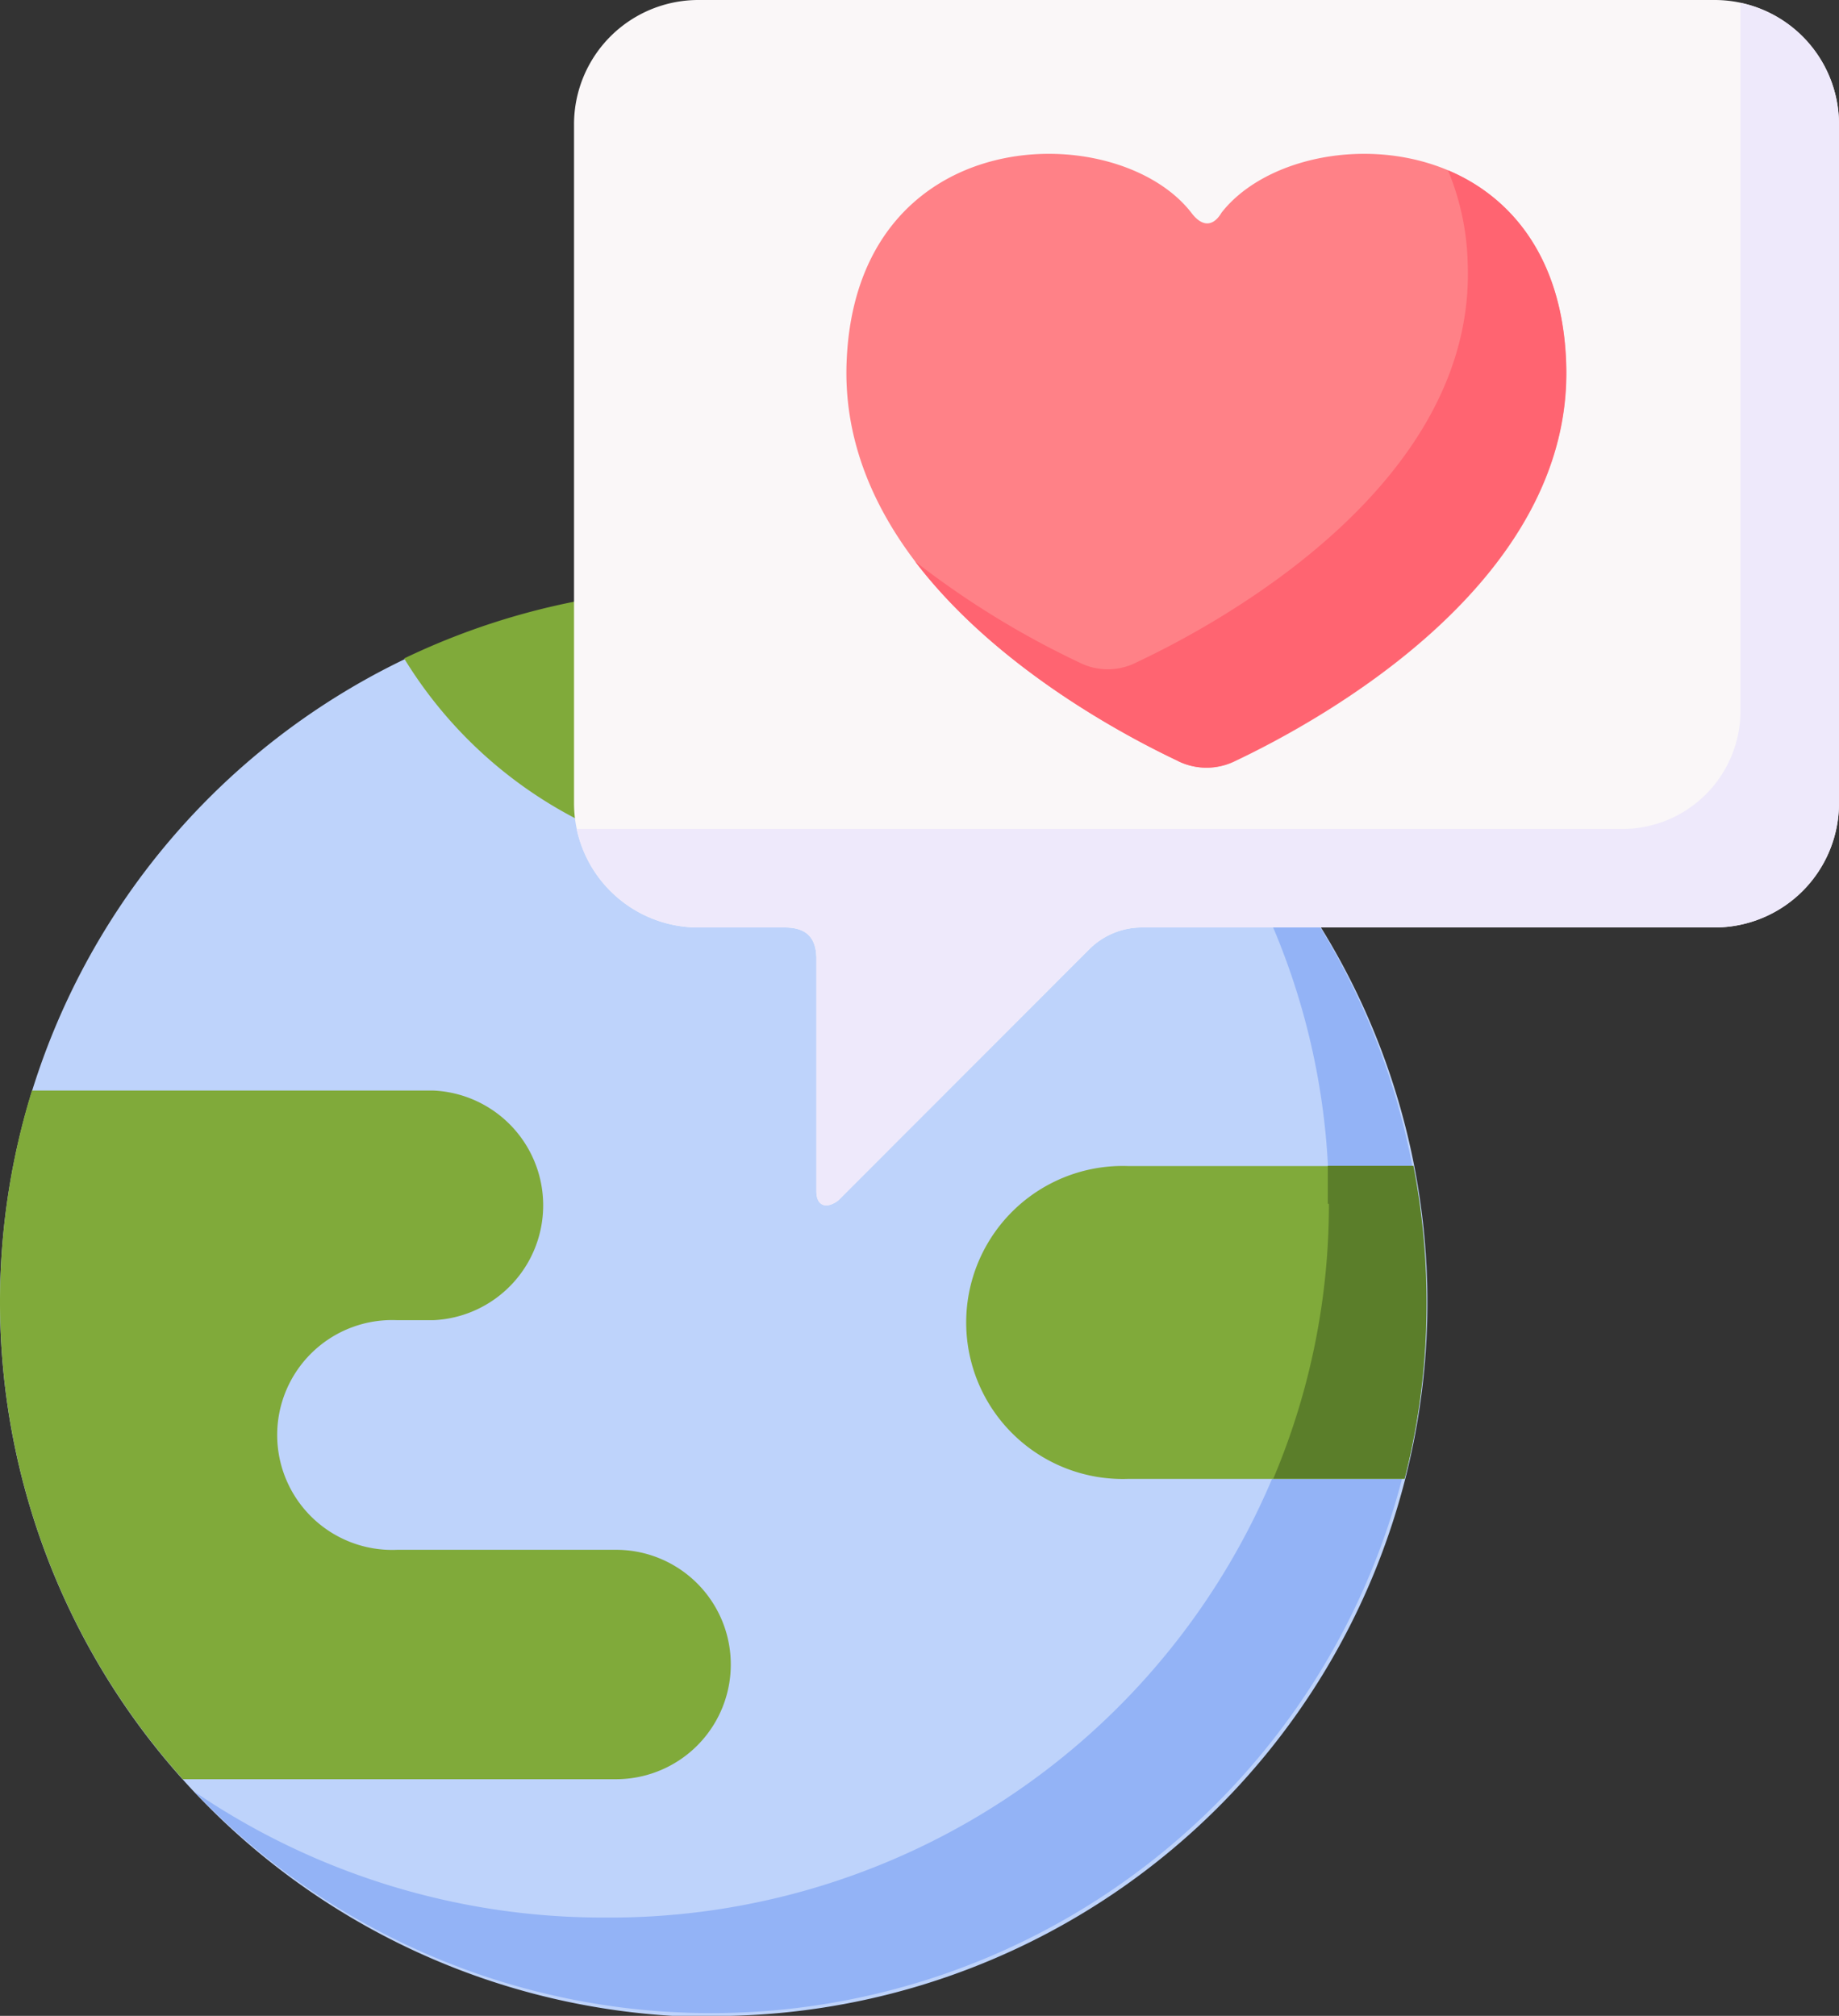
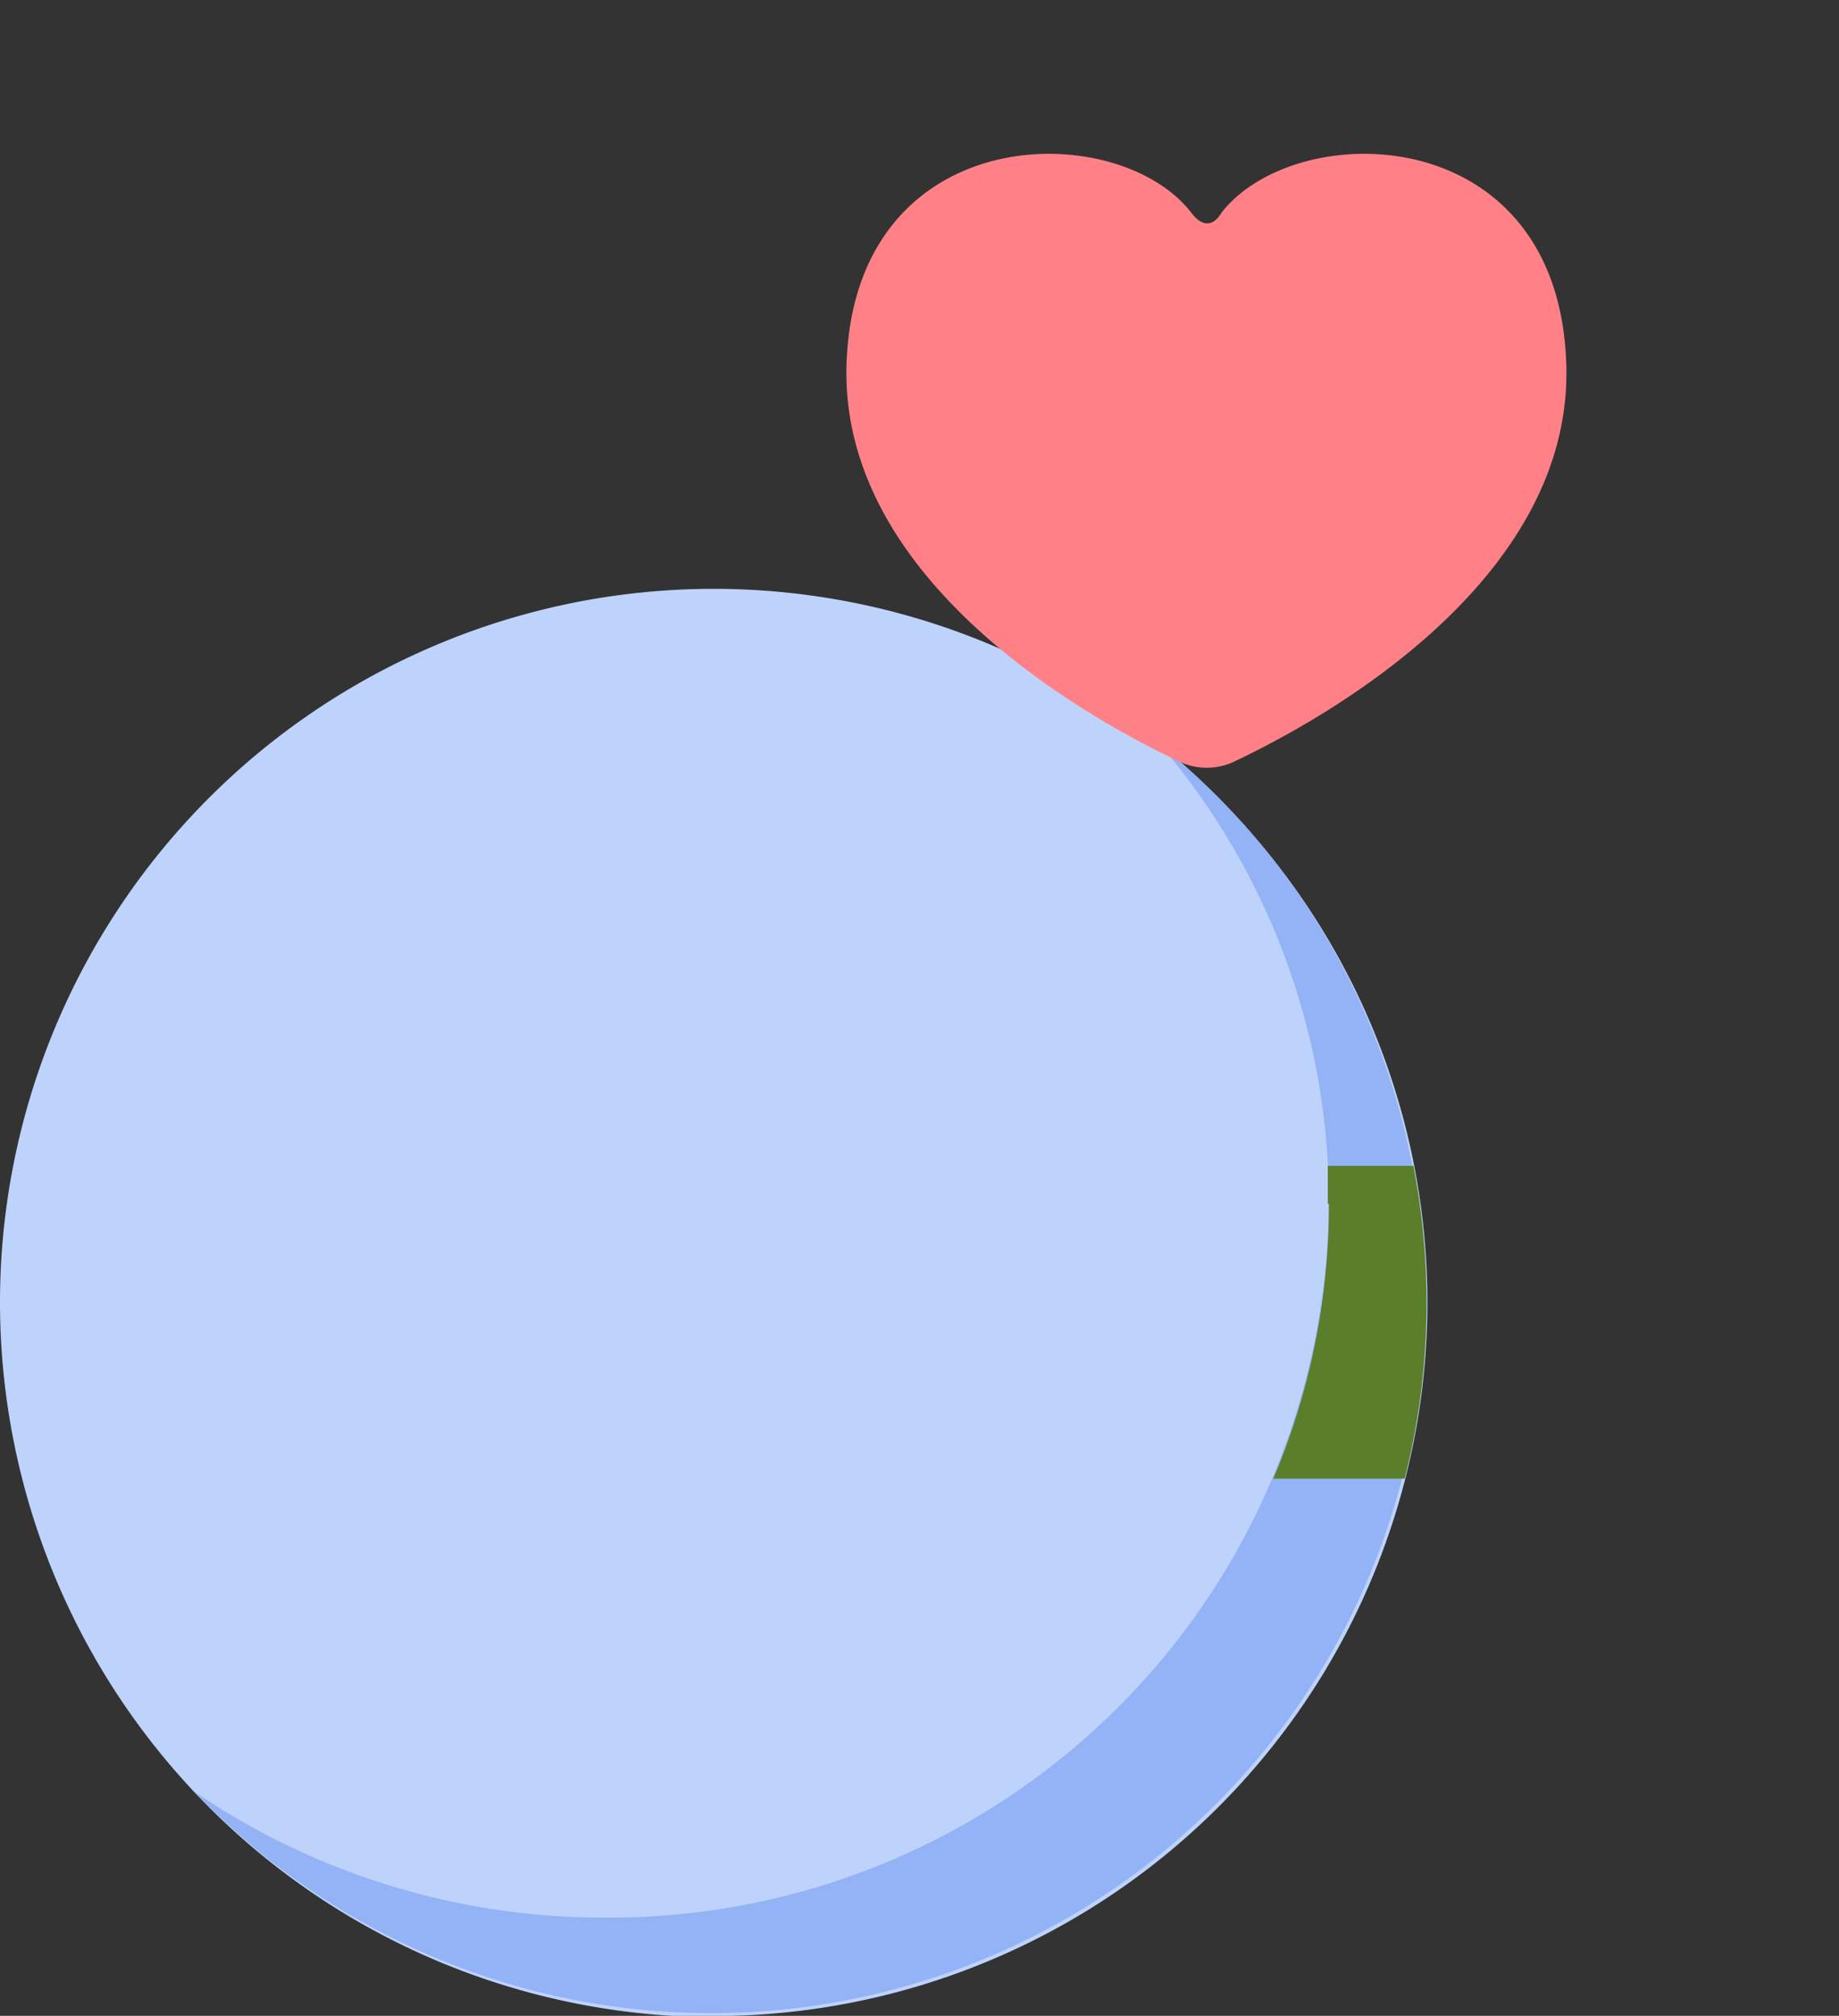
<svg xmlns="http://www.w3.org/2000/svg" width="84" height="92.09">
  <rect width="100%" height="100%" fill="#333333" stroke="none" />
  <path d="M36.6 92.55A32.6 32.6 0 1 0 4 60a32.67 32.67 0 0 0 32.6 32.6z" transform="translate(-4 -.45)" style="fill:#bed3fb;fill-rule:evenodd" />
  <path d="M57 34.48A32.6 32.6 0 1 1 12.88 82.3a33.15 33.15 0 0 0 18.75 5.75 32.84 32.84 0 0 0 33.07-32.6A32.17 32.17 0 0 0 57 34.48z" transform="translate(-4 -.45)" style="fill:#93b3f6;fill-rule:evenodd" />
-   <path d="M39.77 40.14a20.24 20.24 0 0 0 15.43-7 32.62 32.62 0 0 0-32.74-2.61 20 20 0 0 0 17.31 9.57zm-16 10.13H5.46a32.65 32.65 0 0 0 6.89 31.46h19.79a5.24 5.24 0 1 0 0-10.48h-10a5.25 5.25 0 1 1 0-10.49h1.65a5.25 5.25 0 0 0 0-10.49zm31.78 3.45a7.15 7.15 0 1 0 0 14.29h12.6a32.48 32.48 0 0 0 1-8.06 32.82 32.82 0 0 0-.6-6.23z" transform="translate(-4 -.45)" style="fill:#80aa3a;fill-rule:evenodd" />
-   <path d="M35.88.45h46.46A5.68 5.68 0 0 1 88 6.11v31.05a5.68 5.68 0 0 1-5.66 5.66H56.2a3.39 3.39 0 0 0-2.45 1L42.29 55.29c-.51.39-1 .29-1-.42V44.26c0-1-.48-1.44-1.45-1.44h-3.96a5.68 5.68 0 0 1-5.66-5.66v-31A5.68 5.68 0 0 1 35.88.45z" transform="translate(-4 -.45)" style="fill:#faf7f8;fill-rule:evenodd" />
-   <path d="M83.5.58A5.68 5.68 0 0 1 88 6.11v31.05a5.68 5.68 0 0 1-5.66 5.66H56.2a3.39 3.39 0 0 0-2.45 1L42.29 55.29c-.51.39-1 .29-1-.42V44.26c0-1-.48-1.44-1.45-1.44h-3.96a5.68 5.68 0 0 1-5.54-4.5h47.77a5.4 5.4 0 0 0 5.39-5.39V.58z" transform="translate(-4 -.45)" style="fill:#eee9fb;fill-rule:evenodd" />
  <path d="M57.8 35.21C53.83 33.33 42.29 27 42.67 17 43.09 5.92 55 5.78 58.41 10.16c.49.66 1 .66 1.39 0C63.23 5.78 75.13 5.92 75.54 17c.39 10-11.16 16.34-15.12 18.22a2.94 2.94 0 0 1-2.62-.01z" transform="translate(-4 -.45)" style="fill:#ff8187;fill-rule:evenodd" />
-   <path d="M57.8 35.21c-2.58-1.22-8.36-4.34-12-9.11a40.1 40.1 0 0 0 7.49 4.61 2.88 2.88 0 0 0 2.62 0c4-1.88 15.51-8.23 15.13-18.22a11.81 11.81 0 0 0-.9-4.26c2.88 1.21 5.22 4 5.39 8.76.39 10-11.16 16.34-15.12 18.22a2.94 2.94 0 0 1-2.62 0z" transform="translate(-4 -.45)" style="fill:#ff6471;fill-rule:evenodd" />
  <path d="M64.7 55.45A32.09 32.09 0 0 1 62.16 68h6a32.48 32.48 0 0 0 1-8.06 32.82 32.82 0 0 0-.6-6.23h-3.91v1.73z" transform="translate(-4 -.45)" style="fill:#5b7e2a;fill-rule:evenodd" />
</svg>